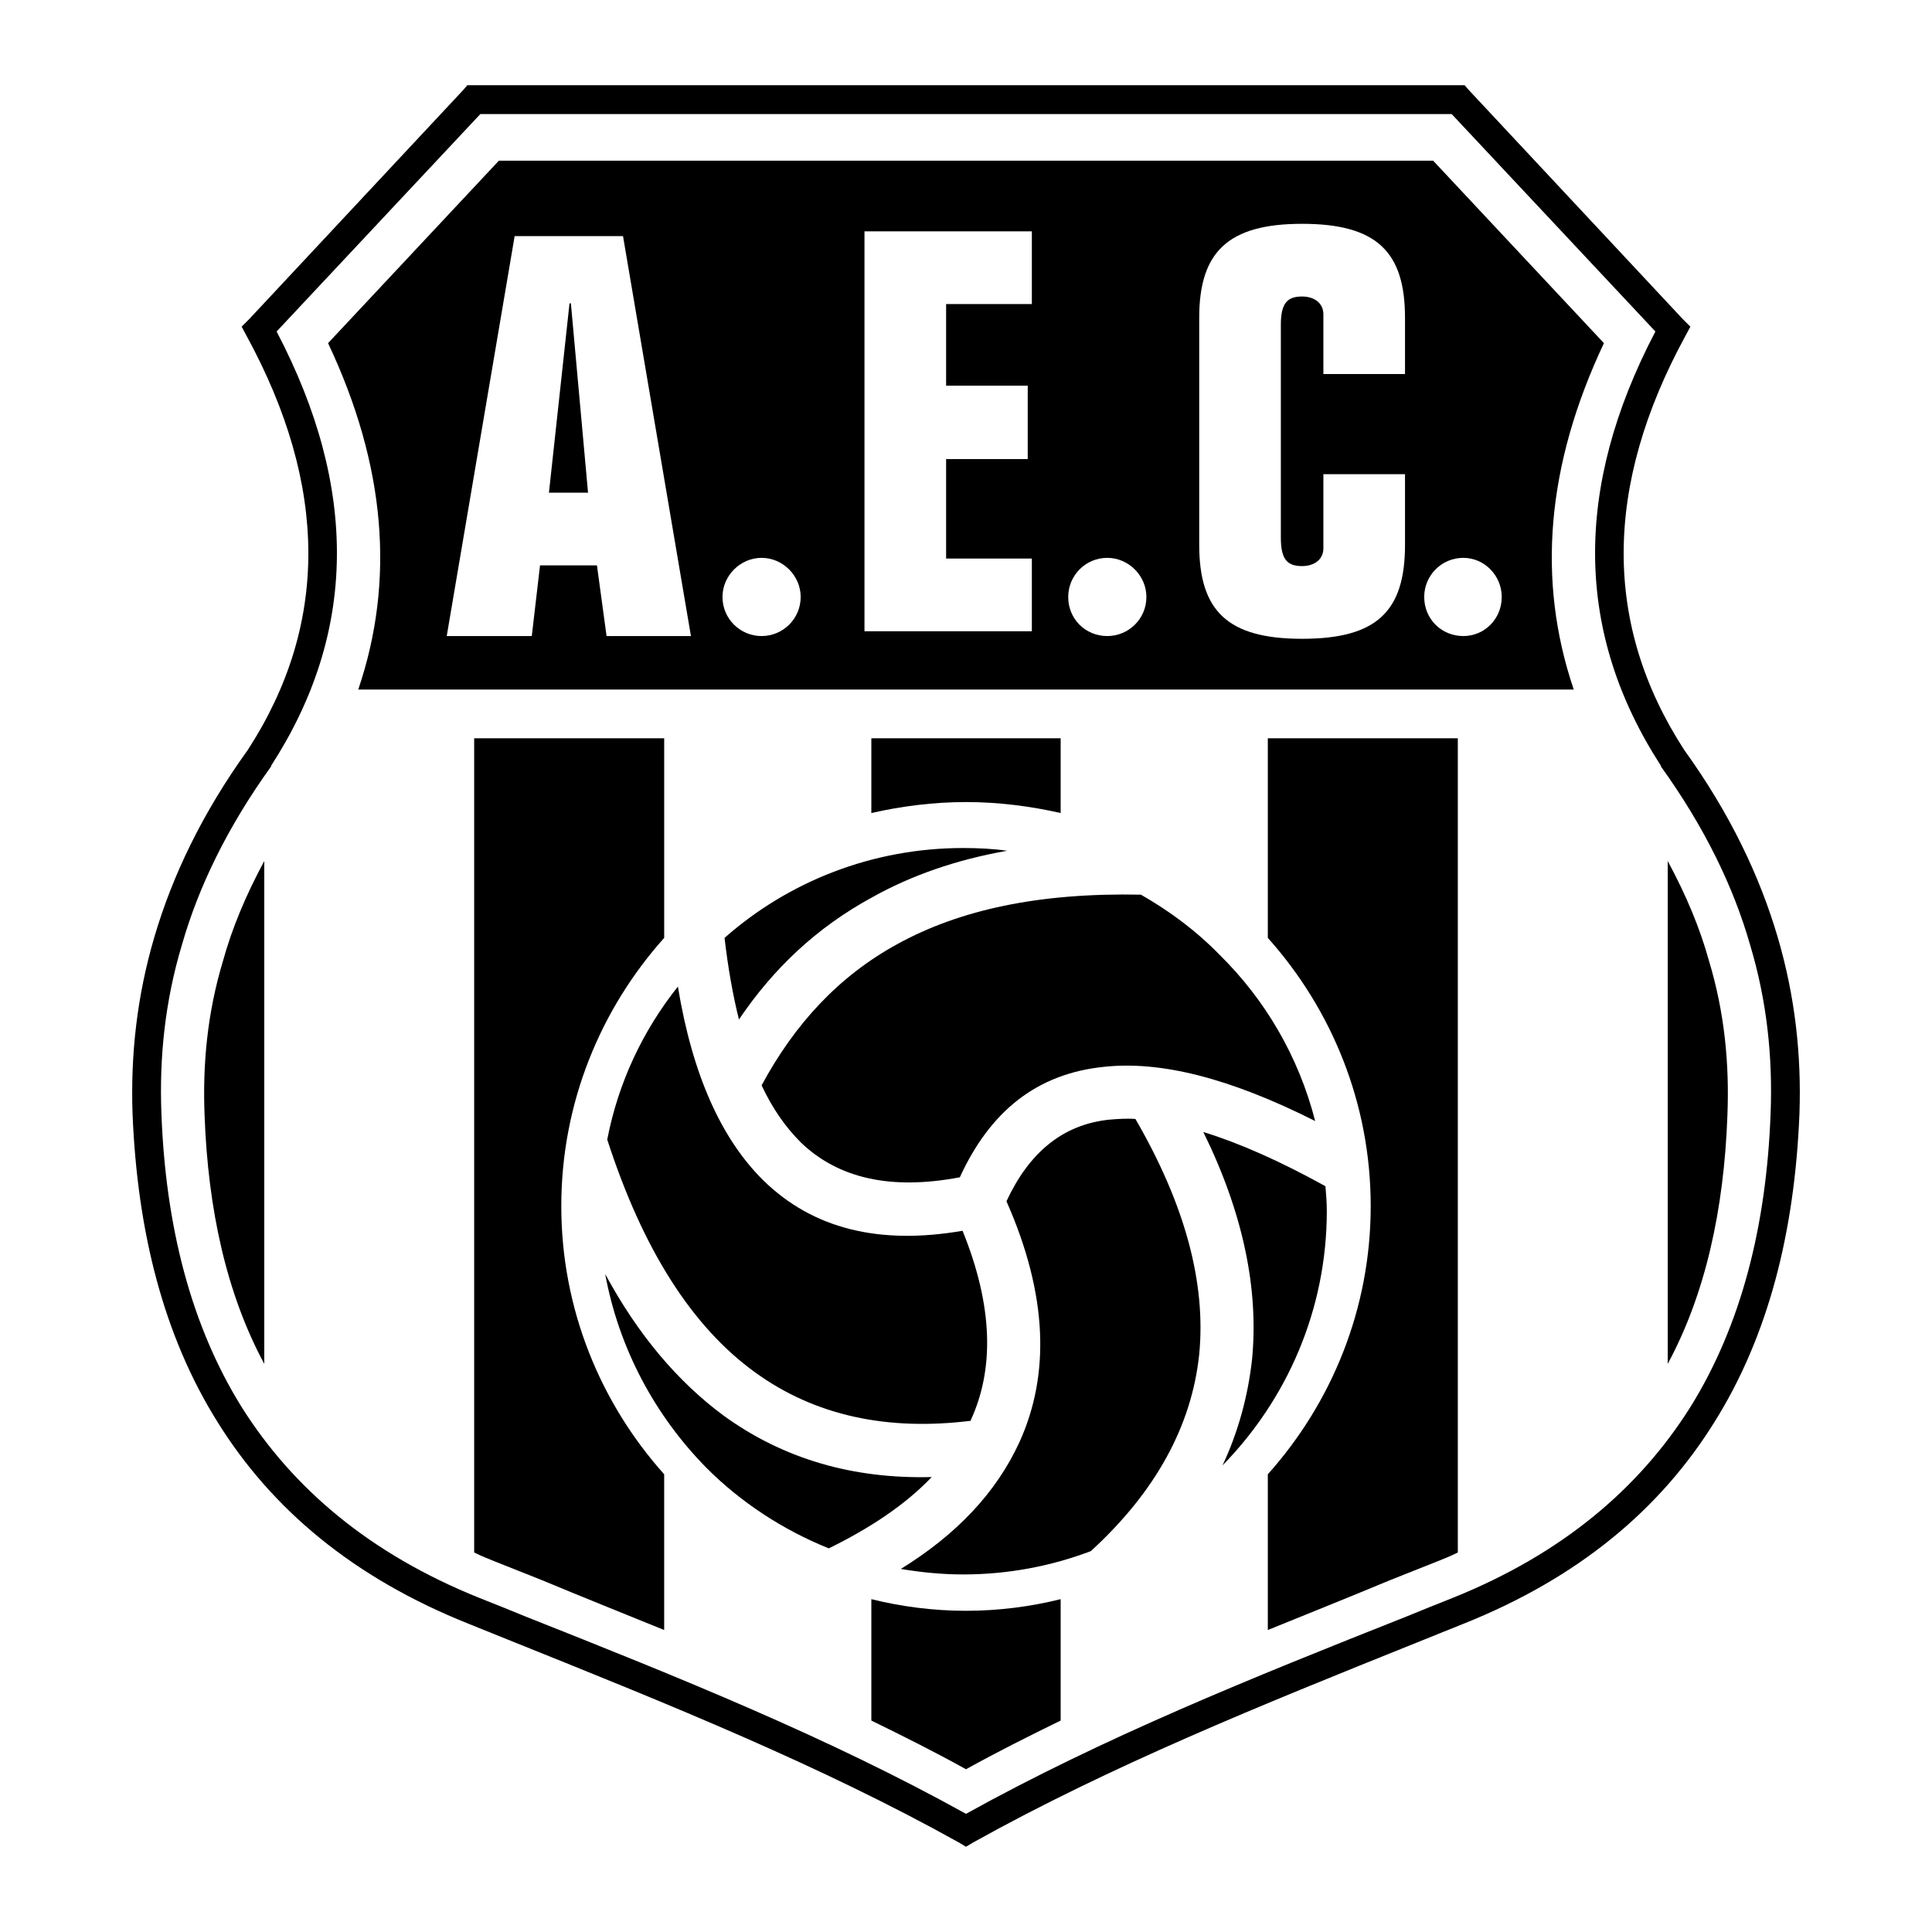
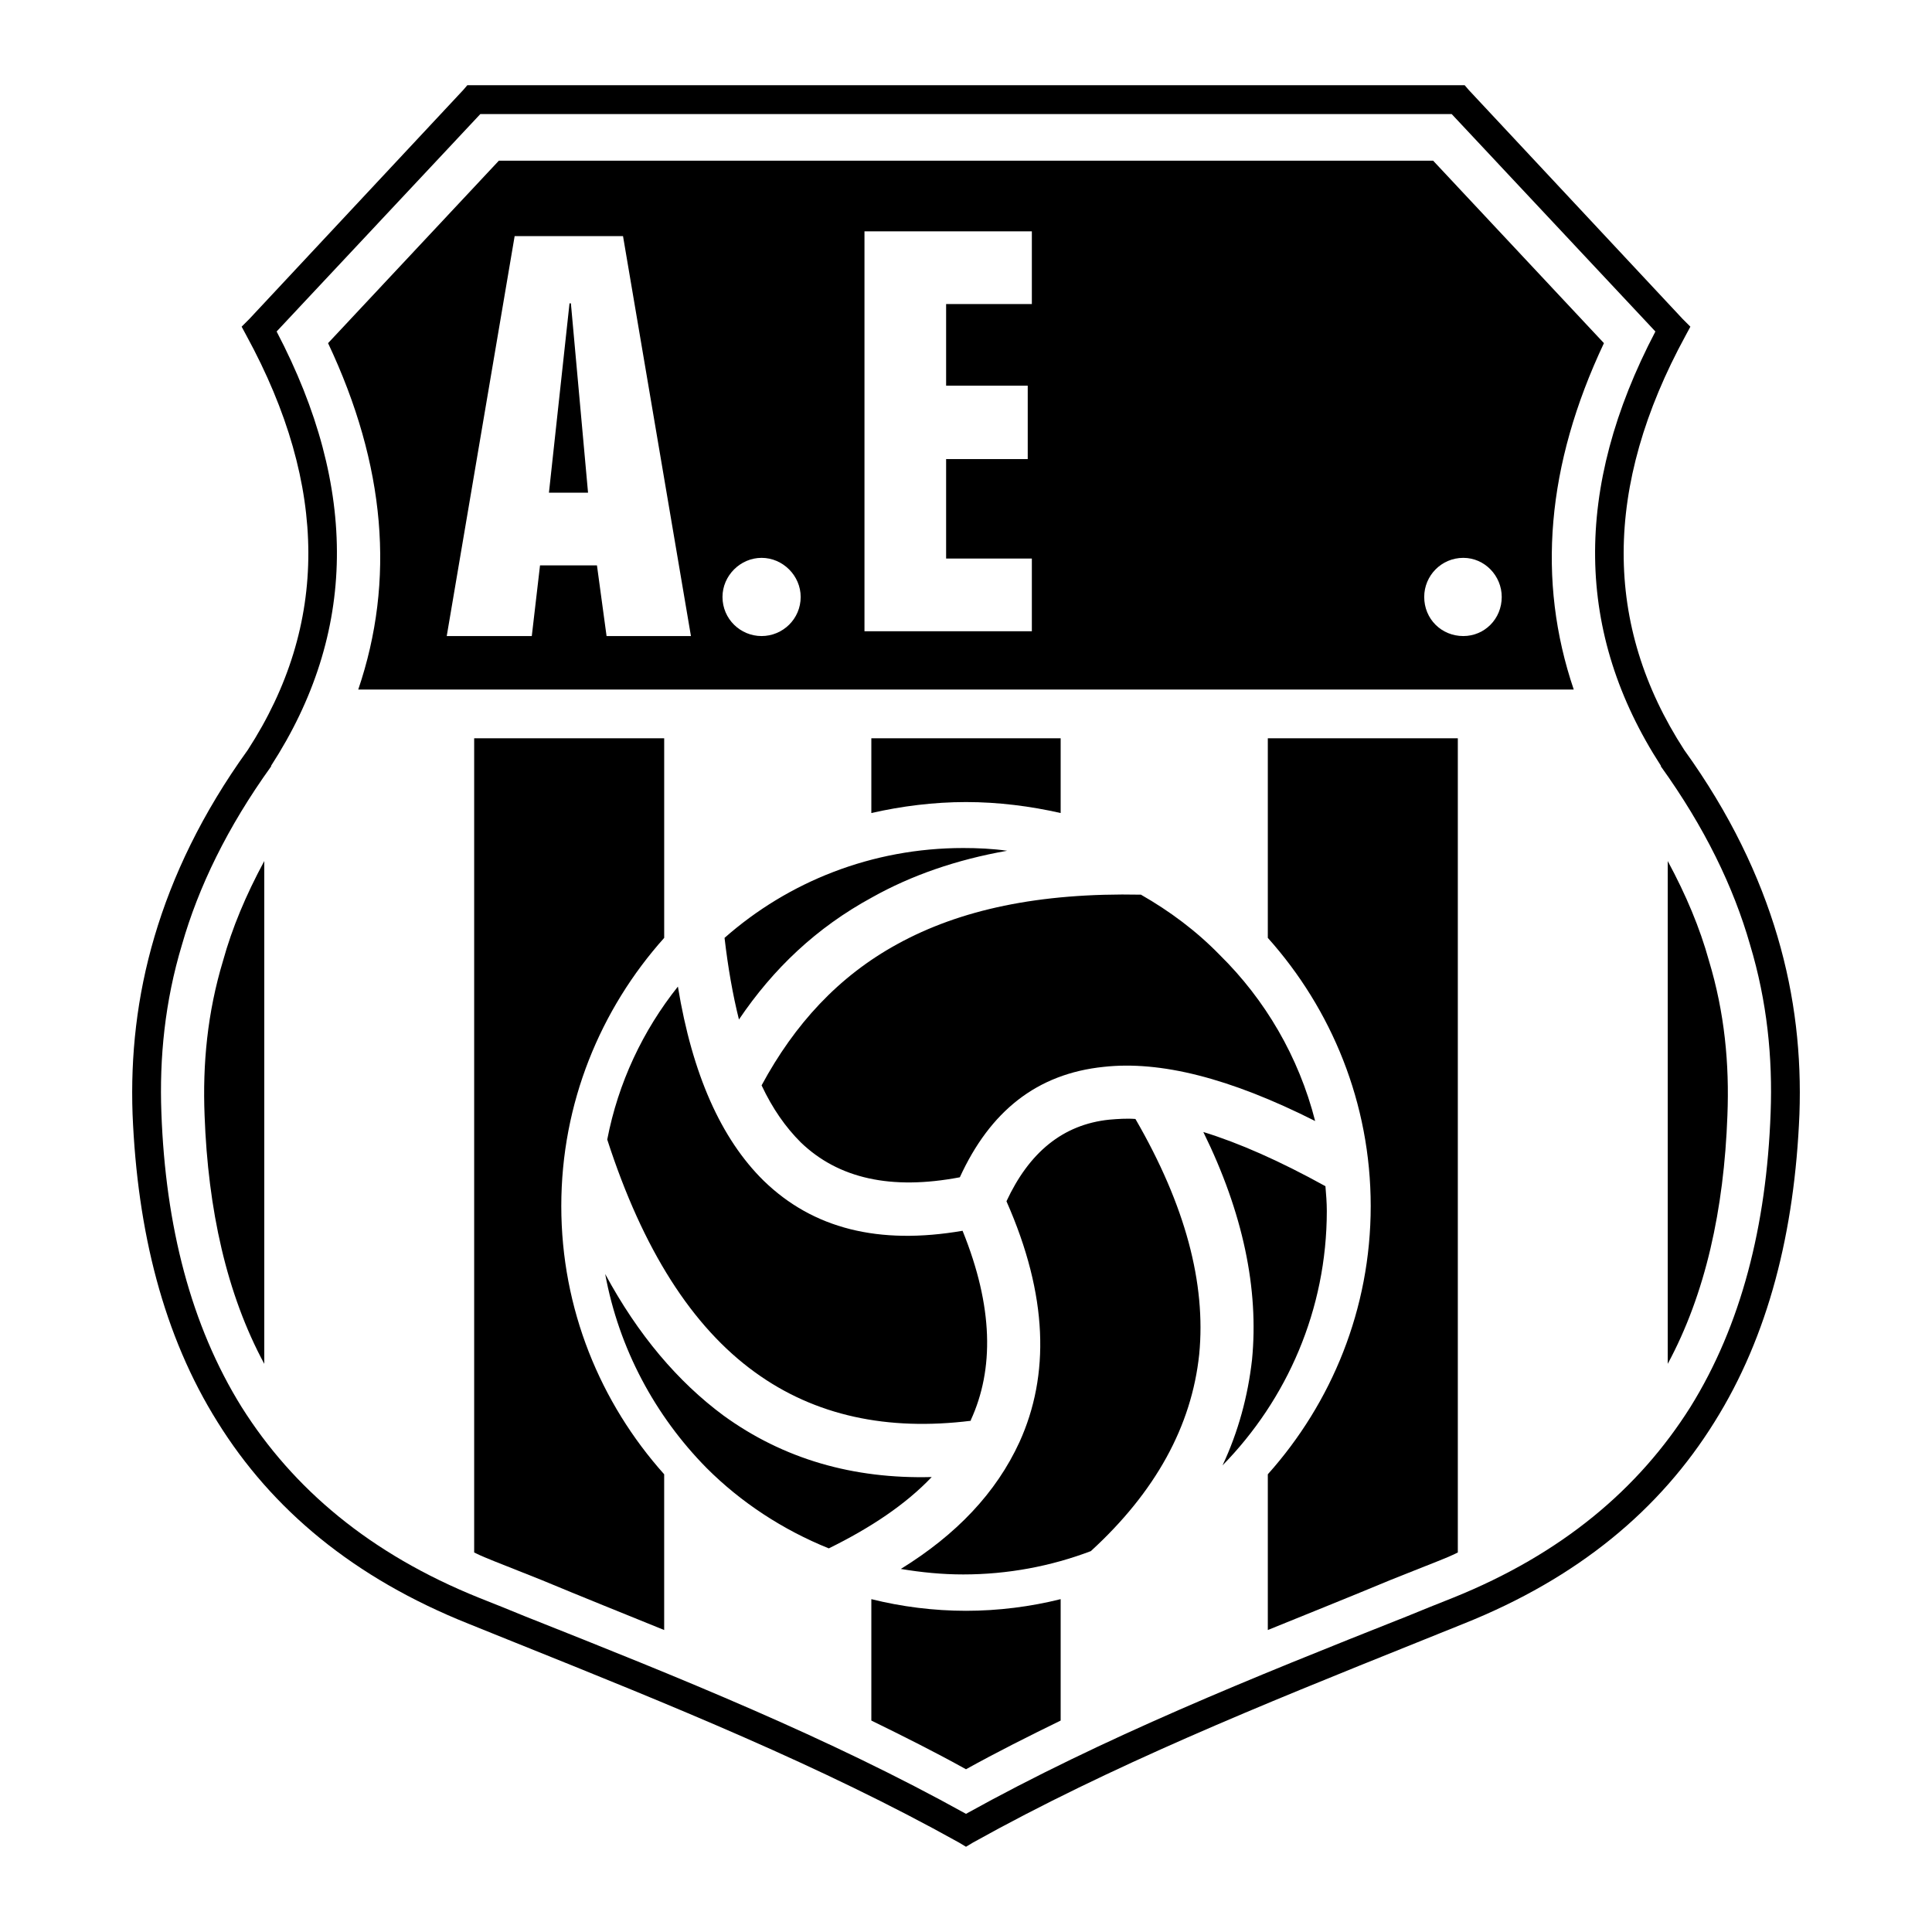
<svg xmlns="http://www.w3.org/2000/svg" version="1.0" id="Layer_1" x="0px" y="0px" width="192.756px" height="192.756px" viewBox="0 0 192.756 192.756" enable-background="new 0 0 192.756 192.756" xml:space="preserve">
  <g>
    <polygon fill-rule="evenodd" clip-rule="evenodd" fill="#FFFFFF" points="0,0 192.756,0 192.756,192.756 0,192.756 0,0  " />
-     <path fill-rule="evenodd" clip-rule="evenodd" fill="#FFFFFF" d="M141.41,163.857c-15.673,6.297-30.592,12.318-44.348,19.983   l-0.685,0.411l-0.684-0.411c-13.756-7.665-28.675-13.687-44.348-19.983c-1.505-0.616-3.079-1.231-4.585-1.848   c-11.498-4.586-19.642-11.43-25.048-20.121c-5.406-8.623-8.007-19.025-8.486-30.729c-0.205-5.817,0.411-11.703,2.19-17.725   c1.779-6.022,4.723-12.25,9.308-18.615c8.076-12.456,8.076-26.28-0.137-41.337l-0.479-0.889l0.753-0.753L46.213,8.983l0.411-0.479   h0.684h49.07h49.069h0.685l0.411,0.479l21.353,22.858l0.753,0.753l-0.479,0.889c-8.213,15.057-8.213,28.881-0.137,41.337   c4.585,6.364,7.528,12.592,9.308,18.615c1.779,6.022,2.396,11.908,2.189,17.725c-0.479,11.703-3.079,22.105-8.486,30.729   c-5.406,8.691-13.551,15.535-25.048,20.121C144.489,162.626,142.915,163.241,141.41,163.857L141.41,163.857z" />
    <path fill-rule="evenodd" clip-rule="evenodd" d="M96.378,180.967c13.688-7.597,28.47-13.551,44.005-19.71   c1.506-0.616,3.012-1.231,4.586-1.848c10.882-4.38,18.547-10.882,23.68-19.026c5.064-8.144,7.596-18.067,8.007-29.359   c0.205-5.475-0.342-11.087-2.053-16.767c-1.643-5.749-4.518-11.703-8.897-17.794v-0.068c-8.555-13.208-8.76-27.649-0.547-43.321   l-20.326-21.695H96.378H47.924L27.598,33.073c8.212,15.672,8.007,30.112-0.547,43.321v0.068c-4.38,6.091-7.254,12.045-8.897,17.794   c-1.711,5.68-2.258,11.292-2.053,16.767c0.411,11.292,2.943,21.216,8.007,29.359c5.133,8.145,12.798,14.646,23.679,19.026   c1.574,0.616,3.08,1.231,4.585,1.848C67.908,167.416,82.69,173.37,96.378,180.967L96.378,180.967z M141.41,163.857   c-15.673,6.297-30.592,12.318-44.348,19.983l-0.685,0.411l-0.684-0.411c-13.756-7.665-28.675-13.687-44.348-19.983   c-1.505-0.616-3.079-1.231-4.585-1.848c-11.498-4.586-19.642-11.43-25.048-20.121c-5.406-8.623-8.007-19.025-8.486-30.729   c-0.205-5.817,0.411-11.703,2.19-17.725c1.779-6.022,4.723-12.25,9.308-18.615c8.076-12.456,8.076-26.28-0.137-41.337l-0.479-0.889   l0.753-0.753L46.213,8.983l0.411-0.479h0.684h49.07h49.069h0.685l0.411,0.479l21.353,22.858l0.753,0.753l-0.479,0.889   c-8.213,15.057-8.213,28.881-0.137,41.337c4.585,6.364,7.528,12.592,9.308,18.615c1.779,6.022,2.396,11.908,2.189,17.725   c-0.479,11.703-3.079,22.105-8.486,30.729c-5.406,8.691-13.551,15.535-25.048,20.121   C144.489,162.626,142.915,163.241,141.41,163.857L141.41,163.857z" />
-     <path fill-rule="evenodd" clip-rule="evenodd" d="M157.014,68.798c-3.695-10.882-2.737-22.379,3.011-34.562l-17.04-18.204H96.378   H49.772L32.731,34.236c5.749,12.182,6.707,23.68,3.011,34.562H157.014L157.014,68.798z" />
+     <path fill-rule="evenodd" clip-rule="evenodd" d="M157.014,68.798c-3.695-10.882-2.737-22.379,3.011-34.562l-17.04-18.204H96.378   H49.772L32.731,34.236c5.749,12.182,6.707,23.68,3.011,34.562H157.014z" />
    <path fill-rule="evenodd" clip-rule="evenodd" fill="#FFFFFF" d="M53.057,63.459l0.821-7.049h5.681l0.958,7.049h8.418L62.159,23.56   H51.346l-6.775,39.899H53.057L53.057,63.459z M56.821,30.267h0.137l1.711,18.889h-3.901L56.821,30.267L56.821,30.267z" />
    <polygon fill-rule="evenodd" clip-rule="evenodd" fill="#FFFFFF" points="86.249,62.98 102.948,62.98 102.948,55.726    94.394,55.726 94.394,45.802 102.537,45.802 102.537,38.479 94.394,38.479 94.394,30.335 102.948,30.335 102.948,23.081    86.249,23.081 86.249,62.98  " />
-     <path fill-rule="evenodd" clip-rule="evenodd" fill="#FFFFFF" d="M119.646,54.357c0,6.639,2.875,9.376,10.266,9.376   c7.46,0,10.266-2.738,10.266-9.376v-7.049h-8.144V54.7c0,1.163-0.958,1.779-2.122,1.779c-1.437,0-2.121-0.616-2.121-2.806V32.389   c0-2.19,0.685-2.806,2.121-2.806c1.164,0,2.122,0.616,2.122,1.78v5.954h8.144v-5.612c0-6.57-2.806-9.375-10.266-9.375   c-7.391,0-10.266,2.806-10.266,9.375V54.357L119.646,54.357z" />
    <path fill-rule="evenodd" clip-rule="evenodd" fill="#FFFFFF" d="M75.983,63.459c2.122,0,3.901-1.711,3.901-3.901   c0-2.122-1.779-3.901-3.901-3.901c-2.121,0-3.9,1.779-3.9,3.901C72.083,61.749,73.862,63.459,75.983,63.459L75.983,63.459z" />
-     <path fill-rule="evenodd" clip-rule="evenodd" fill="#FFFFFF" d="M110.476,63.459c2.122,0,3.901-1.711,3.901-3.901   c0-2.122-1.779-3.901-3.901-3.901c-2.189,0-3.9,1.779-3.9,3.901C106.575,61.749,108.286,63.459,110.476,63.459L110.476,63.459z" />
    <path fill-rule="evenodd" clip-rule="evenodd" fill="#FFFFFF" d="M145.995,63.459c2.122,0,3.833-1.711,3.833-3.901   c0-2.122-1.711-3.901-3.833-3.901c-2.189,0-3.901,1.779-3.901,3.901C142.094,61.749,143.806,63.459,145.995,63.459L145.995,63.459z   " />
    <path fill-rule="evenodd" clip-rule="evenodd" d="M166.39,85.907c1.848,3.422,3.217,6.707,4.106,9.923   c1.574,5.201,2.053,10.333,1.848,15.466c-0.342,9.376-2.189,17.794-5.954,24.774V85.907L166.39,85.907z M145.447,154.892   c-0.684,0.343-1.368,0.616-2.053,0.891c-1.574,0.615-3.08,1.231-4.653,1.848c-4.106,1.711-8.213,3.354-12.251,4.996V147.09   c6.365-7.117,10.266-16.493,10.266-26.759s-3.9-19.642-10.266-26.759V73.657h18.957V154.892L145.447,154.892z" />
    <path fill-rule="evenodd" clip-rule="evenodd" d="M26.366,85.907c-1.848,3.422-3.216,6.707-4.106,9.923   c-1.574,5.201-2.053,10.333-1.848,15.466c0.342,9.376,2.19,17.794,5.954,24.774V85.907L26.366,85.907z M47.308,154.892   c0.685,0.343,1.369,0.616,2.053,0.891c1.574,0.615,3.08,1.231,4.654,1.848c4.106,1.711,8.212,3.354,12.25,4.996V147.09   C59.901,139.973,56,130.597,56,120.331s3.901-19.642,10.266-26.759V73.657H47.308V154.892L47.308,154.892z" />
    <path fill-rule="evenodd" clip-rule="evenodd" d="M96.378,176.519c3.079-1.711,6.228-3.285,9.444-4.859v-12.113   c-3.012,0.753-6.228,1.163-9.444,1.163c-3.216,0-6.433-0.41-9.444-1.163v12.113C90.15,173.233,93.298,174.808,96.378,176.519   L96.378,176.519z M105.822,81.116v-7.459H86.934v7.459c3.011-0.685,6.228-1.095,9.444-1.095   C99.595,80.021,102.811,80.432,105.822,81.116L105.822,81.116z" />
    <path fill-rule="evenodd" clip-rule="evenodd" d="M67.634,98.431c-3.491,4.38-5.954,9.581-7.049,15.262   c3.559,11.019,8.486,18.684,14.714,23.2c6.022,4.381,13.277,5.886,21.558,4.859c0-0.068,0-0.068,0-0.068   c2.327-5.064,2.258-11.292-0.821-18.889c-8.349,1.438-14.919-0.205-19.847-4.996C71.946,113.624,69.071,107.191,67.634,98.431   L67.634,98.431z M70.509,146.475c-5.133-5.201-8.76-11.908-10.129-19.368c3.285,6.091,7.254,10.744,11.771,14.098   c6.022,4.381,13.003,6.365,20.805,6.16c-2.601,2.737-6.091,5.063-10.266,7.117C78.105,152.634,73.93,149.896,70.509,146.475   L70.509,146.475z M96.104,157.082c-2.122,0-4.175-0.205-6.228-0.548c5.543-3.422,9.513-7.597,11.839-12.661   c3.012-6.638,2.875-14.577-1.3-24.021c2.258-4.858,5.611-7.664,10.266-8.144c0.821-0.068,1.711-0.137,2.601-0.068   c4.995,8.623,7.049,16.425,6.364,23.474c-0.753,7.187-4.38,13.756-10.813,19.642C104.864,156.261,100.553,157.082,96.104,157.082   L96.104,157.082z M132.376,120.81c0-0.82-0.068-1.642-0.137-2.463c-4.585-2.532-8.623-4.312-12.183-5.407   c3.97,8.076,5.544,15.673,4.859,22.722c-0.41,3.627-1.368,7.186-2.942,10.539C128.406,139.63,132.376,130.665,132.376,120.81   L132.376,120.81z M100.484,84.88c-5.064,0.89-9.581,2.464-13.482,4.654c-5.543,3.011-9.855,7.117-13.277,12.182   c-0.616-2.464-1.095-5.201-1.437-8.144c6.365-5.612,14.714-8.965,23.816-8.965C97.541,84.607,99.047,84.675,100.484,84.88   L100.484,84.88z M121.7,95.283c4.517,4.448,7.87,10.129,9.513,16.562c-8.555-4.312-15.467-6.022-21.079-5.406   c-6.707,0.685-11.36,4.448-14.372,11.019c-6.844,1.3-12.114,0.137-15.877-3.491c-1.506-1.505-2.806-3.353-3.901-5.68   c3.285-6.091,7.665-10.882,13.551-14.098c6.228-3.422,14.098-5.133,24.295-4.928C116.704,90.903,119.373,92.888,121.7,95.283   L121.7,95.283z" />
  </g>
</svg>